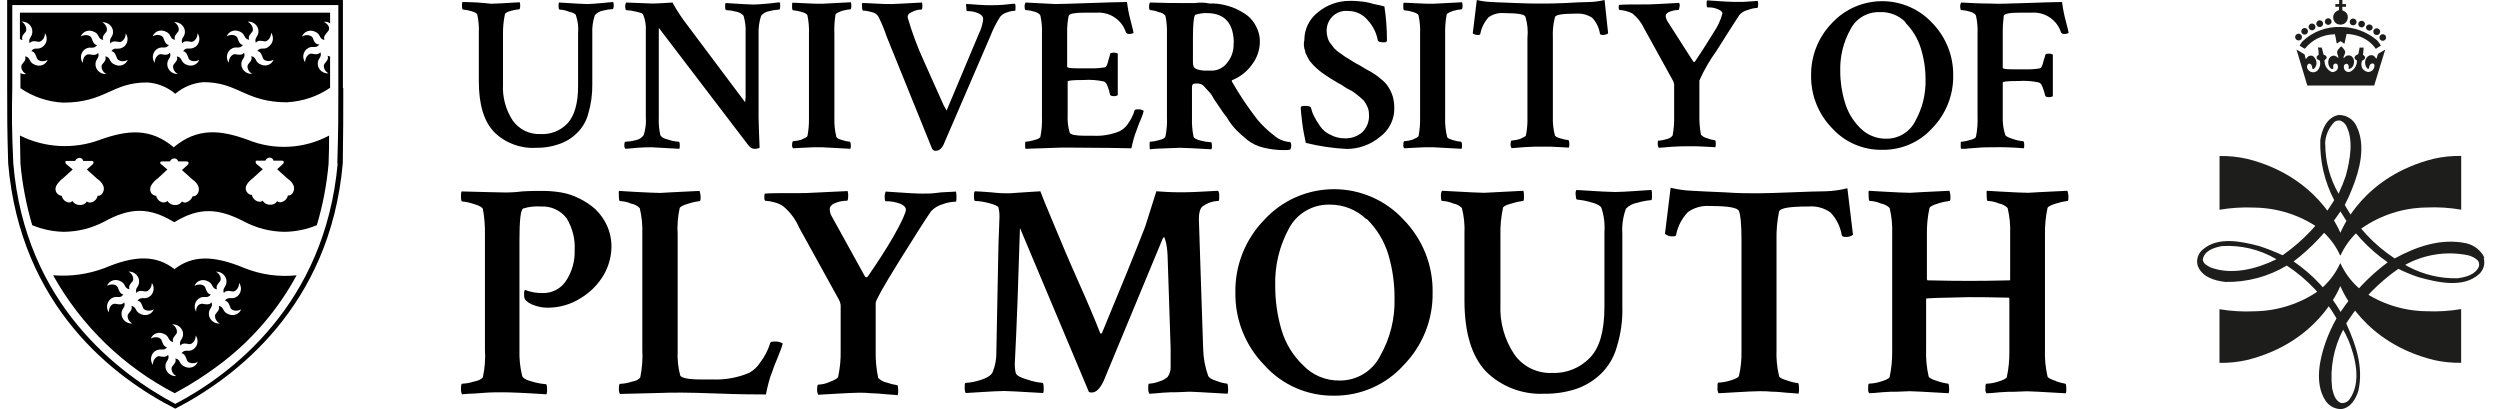
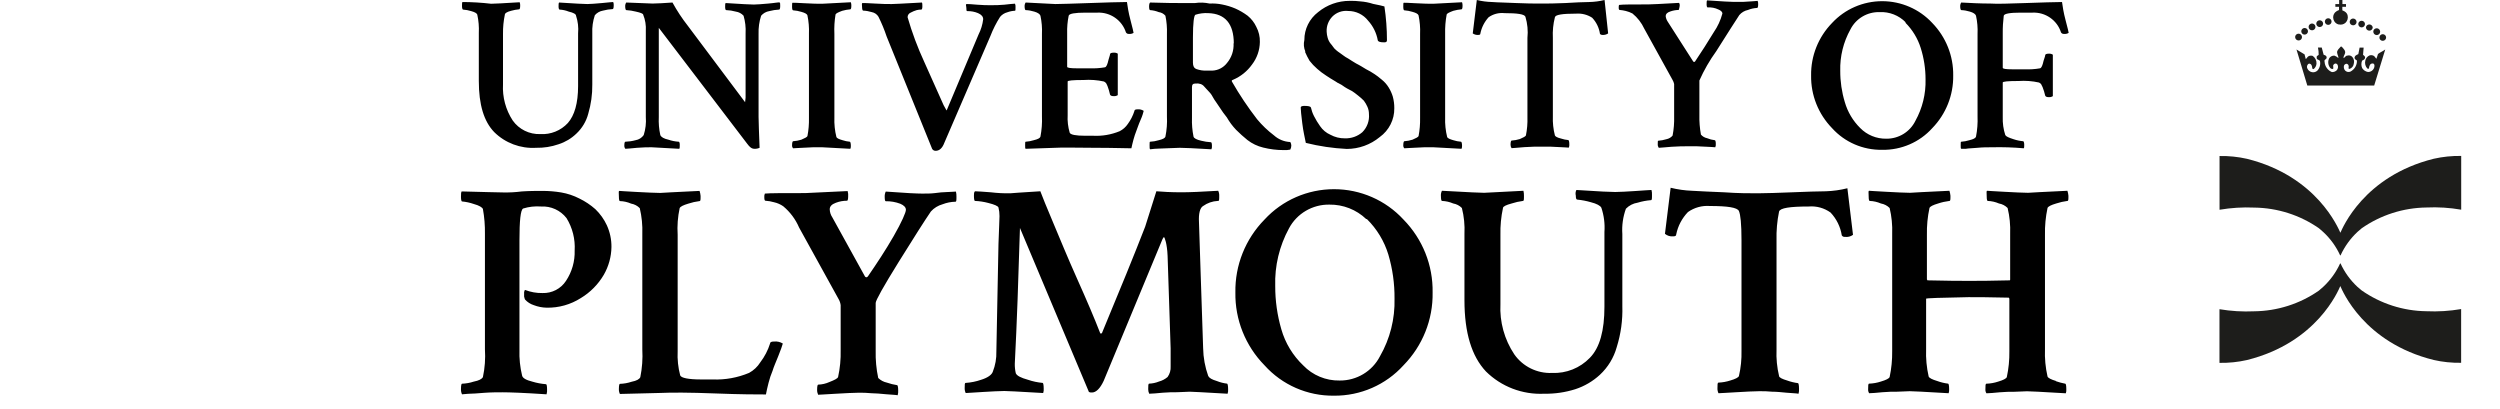
<svg xmlns="http://www.w3.org/2000/svg" width="110" height="18" viewBox="0 0 110 18" fill="none">
  <path d="M102.967 11.238C102.79 10.848 102.536 10.498 102.22 10.206L102.034 10.044C101.201 9.464 100.21 9.147 99.192 9.134C98.679 9.111 98.166 9.143 97.66 9.229V6.865C98.066 6.857 98.472 6.899 98.868 6.988C101.954 7.756 102.884 10.048 102.977 10.241C103.069 10.044 103.999 7.753 107.085 6.985C107.481 6.896 107.887 6.854 108.293 6.861V9.226C107.787 9.138 107.274 9.106 106.761 9.13C105.743 9.144 104.752 9.461 103.919 10.041L103.733 10.2C103.418 10.493 103.164 10.844 102.986 11.234L102.967 11.238Z" fill="#1D1D1B" />
  <path d="M102.983 11.59C103.161 11.98 103.415 12.331 103.73 12.624L103.919 12.783C104.751 13.363 105.741 13.681 106.758 13.694C107.271 13.718 107.784 13.686 108.29 13.599V15.963C107.884 15.97 107.478 15.929 107.082 15.839C103.993 15.071 103.063 12.783 102.974 12.586C102.884 12.783 101.955 15.074 98.865 15.842C98.469 15.932 98.064 15.973 97.657 15.966V13.605C98.162 13.69 98.674 13.721 99.186 13.697C100.204 13.685 101.195 13.369 102.028 12.789L102.214 12.628C102.531 12.335 102.786 11.984 102.964 11.593L102.983 11.59Z" fill="#1D1D1B" />
  <path d="M102.9 1.073C103.006 1.102 103.119 1.076 103.201 1.003C103.287 0.921 103.323 0.801 103.297 0.686C103.268 0.514 103.063 0.457 103.063 0.457V0.299H103.224V0.178H103.066V0H102.922V0.178H102.756V0.299H102.916V0.441C102.851 0.463 102.792 0.499 102.743 0.546C102.663 0.632 102.638 0.753 102.676 0.863C102.707 0.969 102.792 1.051 102.9 1.079" fill="#1D1D1B" />
-   <path d="M102.73 1.482C102.769 1.619 102.788 1.768 102.814 1.907C102.878 1.907 102.926 1.822 102.996 1.815L103.153 1.93C103.192 1.79 103.214 1.634 103.25 1.492C103.433 1.501 103.614 1.535 103.788 1.593C104.091 1.692 104.354 1.888 104.535 2.149L104.759 2.006C104.711 1.923 104.656 1.846 104.592 1.774C104.146 1.395 103.578 1.187 102.99 1.187C102.365 1.163 101.758 1.392 101.308 1.822C101.259 1.88 101.217 1.942 101.183 2.009C101.257 2.058 101.334 2.104 101.413 2.145C101.727 1.749 102.206 1.515 102.714 1.511" fill="#1D1D1B" />
  <path d="M101.045 2.177L101.522 3.764H104.464L104.951 2.177C104.846 2.257 104.724 2.301 104.631 2.377C104.611 2.448 104.588 2.518 104.56 2.587L104.464 2.469C104.406 2.427 104.331 2.416 104.262 2.438C104.164 2.479 104.093 2.566 104.073 2.669C104.043 2.792 104.077 2.922 104.163 3.015C104.186 3.028 104.214 3.028 104.237 3.015C104.236 2.948 104.258 2.882 104.298 2.828C104.335 2.795 104.388 2.784 104.435 2.799C104.451 2.814 104.464 2.832 104.474 2.85C104.486 2.931 104.462 3.013 104.407 3.074C104.353 3.135 104.274 3.169 104.192 3.168C104.085 3.15 103.992 3.087 103.935 2.996C103.889 2.89 103.889 2.769 103.935 2.663C103.958 2.663 104.089 2.606 104.06 2.498C104.038 2.464 104.008 2.435 103.974 2.412L104 2.095H103.823L103.766 2.381C103.718 2.399 103.674 2.425 103.634 2.457C103.608 2.486 103.596 2.526 103.602 2.565C103.623 2.608 103.66 2.642 103.705 2.66C103.714 2.866 103.601 3.058 103.416 3.152C103.338 3.184 103.249 3.166 103.189 3.107C103.133 3.046 103.114 2.961 103.137 2.882C103.159 2.833 103.209 2.803 103.262 2.806C103.293 2.817 103.318 2.838 103.333 2.866C103.349 2.911 103.349 2.961 103.333 3.006C103.344 3.023 103.364 3.033 103.384 3.031C103.484 2.996 103.555 2.907 103.567 2.803C103.597 2.698 103.572 2.586 103.5 2.504C103.445 2.444 103.359 2.421 103.282 2.447C103.202 2.447 103.157 2.555 103.118 2.558C103.102 2.485 103.157 2.431 103.173 2.368C103.23 2.241 103.115 2.143 103.032 2.051H102.993C102.926 2.133 102.82 2.209 102.833 2.317C102.846 2.425 102.9 2.482 102.888 2.555C102.838 2.506 102.778 2.469 102.711 2.447C102.624 2.443 102.54 2.484 102.49 2.555C102.416 2.692 102.43 2.86 102.525 2.984C102.555 3.024 102.607 3.043 102.657 3.031C102.676 2.99 102.657 2.933 102.657 2.882C102.668 2.847 102.694 2.818 102.727 2.803C102.779 2.78 102.82 2.803 102.855 2.853C102.89 2.933 102.875 3.026 102.817 3.091C102.76 3.147 102.682 3.176 102.602 3.171C102.416 3.093 102.292 2.917 102.282 2.717C102.237 2.606 102.413 2.615 102.365 2.498C102.365 2.441 102.24 2.409 102.24 2.409L102.157 2.092H101.99C102.012 2.196 102.023 2.303 102.022 2.409C102.006 2.435 101.987 2.435 101.955 2.46C101.923 2.485 101.933 2.533 101.939 2.577C101.945 2.622 102.038 2.628 102.077 2.679C102.113 2.831 102.071 2.992 101.965 3.107C101.903 3.165 101.818 3.191 101.734 3.177C101.642 3.161 101.564 3.102 101.526 3.018C101.493 2.956 101.503 2.88 101.551 2.828C101.575 2.8 101.615 2.792 101.647 2.809C101.724 2.844 101.734 2.933 101.74 3.009C101.75 3.031 101.774 3.044 101.798 3.041C101.872 2.983 101.919 2.896 101.926 2.803C101.934 2.668 101.871 2.538 101.76 2.46C101.692 2.436 101.617 2.445 101.558 2.485C101.513 2.52 101.497 2.577 101.452 2.596C101.439 2.528 101.421 2.46 101.401 2.393L101.061 2.187L101.045 2.177Z" fill="#1D1D1B" />
-   <path d="M109.076 11.716C108.922 12.091 108.502 12.193 108.133 12.243C107.385 12.261 106.645 12.089 105.983 11.742C105.929 11.716 105.881 11.682 105.829 11.653C106.67 11.19 107.65 11.04 108.592 11.231C108.747 11.268 108.891 11.342 109.011 11.447C109.073 11.518 109.096 11.613 109.076 11.704M102.987 13.725C102.474 12.842 101.767 12.083 100.92 11.504C101.701 10.906 102.38 10.187 102.929 9.374L102.98 9.302C103.501 10.189 104.211 10.954 105.06 11.542C104.245 12.144 103.544 12.883 102.987 13.725ZM103.307 14.909C103.628 15.677 103.929 16.813 103.375 17.575C103.287 17.692 103.142 17.752 102.997 17.73C102.734 17.619 102.676 17.324 102.615 17.096C102.512 16.204 102.68 15.302 103.099 14.506C103.179 14.639 103.248 14.778 103.307 14.922M102.304 6.325C102.316 5.96 102.467 5.613 102.727 5.354C102.801 5.309 102.889 5.292 102.974 5.306C103.075 5.345 103.16 5.415 103.218 5.506C103.577 6.141 103.397 7.052 103.218 7.727C103.126 7.999 103.019 8.264 102.897 8.524C102.513 7.856 102.311 7.1 102.311 6.331M100.157 11.409C99.321 11.821 98.234 12.12 97.273 11.771C97.126 11.697 96.933 11.602 96.924 11.415C96.991 11.025 97.427 10.891 97.763 10.828C98.595 10.777 99.424 10.973 100.141 11.393L100.157 11.409ZM109.316 11.339C109.161 11.018 108.867 10.785 108.518 10.704C107.374 10.466 106.294 10.866 105.365 11.371C104.454 10.771 103.702 9.965 103.17 9.019C103.295 8.779 103.407 8.533 103.503 8.28C103.823 7.483 104.105 6.423 103.698 5.576C103.565 5.256 103.246 5.051 102.897 5.059C102.381 5.16 102.16 5.693 102.093 6.163C102.066 7.081 102.277 7.991 102.705 8.806C102.126 9.761 101.353 10.587 100.436 11.231C100.096 11.074 99.747 10.938 99.391 10.822C98.613 10.622 97.606 10.399 96.933 10.971C96.719 11.14 96.625 11.419 96.696 11.682C96.876 12.183 97.43 12.351 97.914 12.405C98.866 12.423 99.804 12.173 100.619 11.685C101.521 12.28 102.27 13.075 102.807 14.008C102.617 14.343 102.457 14.693 102.327 15.055C102.064 15.807 101.836 16.851 102.301 17.594C102.446 17.847 102.719 18.002 103.013 18C103.432 17.952 103.669 17.534 103.772 17.181C104 16.14 103.65 15.153 103.253 14.277C103.205 14.208 103.295 14.16 103.317 14.103C103.901 13.212 104.652 12.44 105.528 11.828C105.818 11.974 106.119 12.098 106.429 12.199C107.233 12.421 108.383 12.697 109.082 12.059C109.281 11.877 109.358 11.599 109.281 11.342" fill="#1D1D1B" />
  <path d="M102.441 1.095C102.523 1.095 102.589 1.03 102.589 0.949C102.589 0.868 102.523 0.803 102.441 0.803C102.36 0.803 102.294 0.868 102.294 0.949C102.294 1.03 102.36 1.095 102.441 1.095Z" fill="#1D1D1B" />
  <path d="M102.067 1.19C102.15 1.19 102.217 1.124 102.217 1.041C102.217 0.959 102.15 0.892 102.067 0.892C101.984 0.892 101.916 0.959 101.916 1.041C101.916 1.081 101.932 1.119 101.96 1.147C101.988 1.175 102.027 1.19 102.067 1.19Z" fill="#1D1D1B" />
  <path d="M101.727 1.333C101.788 1.334 101.844 1.299 101.868 1.243C101.892 1.187 101.88 1.122 101.836 1.079C101.793 1.036 101.727 1.023 101.671 1.047C101.614 1.071 101.578 1.126 101.579 1.187C101.579 1.268 101.645 1.333 101.727 1.333Z" fill="#1D1D1B" />
  <path d="M101.403 1.523C101.485 1.523 101.551 1.458 101.551 1.377C101.551 1.297 101.485 1.231 101.403 1.231C101.322 1.231 101.256 1.297 101.256 1.377C101.256 1.458 101.322 1.523 101.403 1.523Z" fill="#1D1D1B" />
  <path d="M101.134 1.78C101.195 1.782 101.251 1.746 101.275 1.691C101.299 1.635 101.287 1.57 101.245 1.527C101.202 1.484 101.137 1.47 101.08 1.493C101.023 1.516 100.986 1.571 100.986 1.631C100.986 1.712 101.052 1.779 101.134 1.78Z" fill="#1D1D1B" />
  <path d="M103.534 1.114C103.595 1.115 103.651 1.08 103.676 1.024C103.7 0.968 103.688 0.904 103.645 0.861C103.602 0.817 103.537 0.804 103.48 0.827C103.424 0.85 103.387 0.904 103.387 0.965C103.387 1.046 103.452 1.112 103.534 1.114Z" fill="#1D1D1B" />
  <path d="M103.912 1.206C103.993 1.205 104.058 1.14 104.059 1.06C104.059 0.98 103.994 0.914 103.912 0.914C103.873 0.913 103.835 0.929 103.807 0.956C103.779 0.984 103.764 1.021 103.765 1.06C103.765 1.141 103.831 1.206 103.912 1.206Z" fill="#1D1D1B" />
  <path d="M104.249 1.349C104.289 1.35 104.327 1.335 104.355 1.307C104.384 1.28 104.4 1.242 104.4 1.203C104.389 1.13 104.325 1.075 104.251 1.075C104.176 1.075 104.112 1.13 104.102 1.203C104.102 1.284 104.168 1.349 104.249 1.349Z" fill="#1D1D1B" />
  <path d="M104.572 1.543C104.633 1.544 104.689 1.508 104.714 1.453C104.738 1.397 104.726 1.333 104.683 1.289C104.64 1.246 104.575 1.233 104.519 1.255C104.462 1.278 104.425 1.333 104.425 1.394C104.425 1.475 104.49 1.541 104.572 1.543Z" fill="#1D1D1B" />
  <path d="M104.842 1.796C104.923 1.796 104.989 1.731 104.989 1.65C104.989 1.57 104.923 1.504 104.842 1.504C104.76 1.504 104.694 1.57 104.694 1.65C104.694 1.689 104.709 1.727 104.737 1.755C104.764 1.782 104.802 1.797 104.842 1.796Z" fill="#1D1D1B" />
-   <path d="M15.088 3.875V0H0.315V3.853C0.315 5.1 0.315 5.713 0.36 7.191C0.899 13.516 5.058 16.632 7.712 17.981C10.342 16.623 14.524 13.484 15.082 7.191C15.104 5.744 15.104 5.122 15.104 3.875M14.858 7.191C14.3 13.383 10.185 16.477 7.712 17.772C5.241 16.455 1.101 13.383 0.585 7.191C0.517 5.713 0.517 5.078 0.54 3.875V0.222H14.887V3.875C14.887 5.078 14.887 5.722 14.842 7.191M12.659 4.497C13.328 4.459 13.974 4.24 14.524 3.862V2.495C14.502 2.472 14.457 2.472 14.412 2.45C14.48 2.606 14.345 2.717 14.278 2.806C14.21 2.894 14.255 3.123 14.457 3.228C14.232 3.245 14.029 3.092 13.986 2.872C13.941 2.555 14.188 2.555 14.098 2.295C14.008 2.428 13.829 2.384 13.717 2.361C13.605 2.339 13.425 2.495 13.425 2.739C13.294 2.558 13.323 2.308 13.493 2.161C13.739 1.958 13.874 2.184 14.053 1.958C13.851 1.958 13.807 1.781 13.762 1.669C13.717 1.558 13.493 1.492 13.287 1.603C13.329 1.502 13.41 1.422 13.512 1.38C13.613 1.339 13.727 1.339 13.829 1.381C14.149 1.492 14.008 1.714 14.278 1.758C14.21 1.603 14.345 1.492 14.412 1.403C14.547 1.27 14.48 1.086 14.255 0.959C14.35 0.949 14.445 0.972 14.524 1.025V0.556H0.876V1.714C0.908 1.742 0.949 1.758 0.992 1.758C0.921 1.603 1.056 1.492 1.126 1.403C1.197 1.314 1.149 1.07 0.956 0.952C1.18 0.941 1.378 1.096 1.418 1.314C1.463 1.647 1.216 1.647 1.306 1.904C1.395 1.771 1.575 1.815 1.687 1.838C1.799 1.86 1.979 1.704 1.979 1.46C2.101 1.638 2.075 1.877 1.918 2.025C1.671 2.25 1.536 2.025 1.379 2.25C1.536 2.272 1.581 2.45 1.626 2.568C1.671 2.685 1.895 2.745 2.097 2.634C2.056 2.736 1.975 2.818 1.872 2.86C1.77 2.901 1.654 2.9 1.552 2.856C1.232 2.745 1.373 2.523 1.101 2.479C1.171 2.634 1.033 2.745 0.966 2.834C0.899 2.923 0.944 3.151 1.149 3.256C1.063 3.276 0.972 3.26 0.899 3.212V3.881C1.451 4.259 2.097 4.478 2.767 4.516C4.654 4.516 4.901 3.628 6.475 3.628C6.931 3.655 7.366 3.83 7.712 4.126C8.059 3.831 8.492 3.652 8.949 3.615C10.499 3.615 10.772 4.503 12.659 4.503M4.901 2.25C5.058 2.272 5.103 2.45 5.151 2.568C5.199 2.685 5.42 2.745 5.622 2.634C5.581 2.735 5.501 2.815 5.4 2.857C5.299 2.898 5.185 2.898 5.084 2.856C4.763 2.745 4.901 2.523 4.632 2.479C4.699 2.634 4.565 2.745 4.497 2.834C4.43 2.923 4.475 3.151 4.677 3.256C4.452 3.273 4.249 3.12 4.206 2.901C4.161 2.583 4.408 2.583 4.318 2.323C4.228 2.457 4.049 2.412 3.937 2.39C3.776 2.368 3.642 2.523 3.642 2.768C3.513 2.586 3.542 2.338 3.709 2.19C3.959 1.987 4.094 2.212 4.273 1.987C4.116 1.965 4.071 1.787 4.026 1.669C3.981 1.552 3.754 1.492 3.552 1.603C3.594 1.502 3.675 1.422 3.776 1.38C3.878 1.339 3.992 1.339 4.094 1.381C4.414 1.492 4.273 1.714 4.542 1.758C4.475 1.603 4.61 1.492 4.677 1.403C4.744 1.314 4.699 1.086 4.497 0.981C4.723 0.964 4.925 1.117 4.968 1.336C5.013 1.654 4.767 1.654 4.856 1.914C4.946 1.781 5.125 1.825 5.241 1.847C5.356 1.869 5.532 1.714 5.532 1.47C5.661 1.651 5.632 1.899 5.465 2.047C5.193 2.25 5.058 2.025 4.901 2.25ZM8.051 2.25C8.208 2.272 8.253 2.45 8.298 2.568C8.343 2.685 8.567 2.745 8.769 2.634C8.728 2.735 8.648 2.815 8.547 2.857C8.446 2.898 8.332 2.898 8.231 2.856C7.91 2.745 8.051 2.523 7.779 2.479C7.849 2.634 7.712 2.745 7.644 2.834C7.577 2.923 7.622 3.151 7.824 3.256C7.601 3.266 7.405 3.112 7.365 2.894C7.321 2.577 7.567 2.577 7.478 2.317C7.388 2.45 7.208 2.406 7.096 2.384C6.984 2.361 6.805 2.517 6.805 2.761C6.676 2.58 6.705 2.331 6.872 2.184C7.119 1.98 7.253 2.206 7.433 1.98C7.276 1.958 7.231 1.781 7.186 1.663C7.141 1.546 6.917 1.485 6.715 1.597C6.756 1.496 6.836 1.416 6.937 1.374C7.038 1.332 7.152 1.333 7.253 1.374C7.574 1.485 7.433 1.708 7.702 1.752C7.635 1.597 7.769 1.485 7.837 1.397C7.904 1.308 7.862 1.079 7.657 0.975C7.883 0.957 8.087 1.11 8.131 1.33C8.176 1.647 7.926 1.647 8.019 1.907C8.109 1.774 8.288 1.819 8.401 1.841C8.513 1.863 8.692 1.708 8.692 1.463C8.821 1.645 8.792 1.893 8.625 2.041C8.356 2.244 8.221 2.019 8.064 2.244M11.323 2.244C11.48 2.266 11.525 2.444 11.57 2.561C11.615 2.679 11.839 2.739 12.041 2.628C12 2.728 11.92 2.808 11.819 2.85C11.717 2.892 11.604 2.892 11.503 2.85C11.182 2.739 11.323 2.517 11.054 2.472C11.121 2.628 10.987 2.739 10.919 2.828C10.852 2.917 10.897 3.145 11.099 3.25C10.873 3.267 10.669 3.115 10.624 2.894C10.58 2.577 10.83 2.577 10.74 2.317C10.647 2.45 10.467 2.406 10.355 2.384C10.243 2.361 10.064 2.517 10.064 2.761C9.935 2.58 9.964 2.331 10.131 2.184C10.378 1.98 10.512 2.206 10.692 1.98C10.535 1.958 10.49 1.781 10.445 1.663C10.4 1.546 10.176 1.485 9.974 1.597C10.015 1.496 10.095 1.416 10.196 1.374C10.297 1.332 10.411 1.333 10.512 1.374C10.833 1.485 10.692 1.708 10.964 1.752C10.897 1.597 11.031 1.485 11.099 1.397C11.166 1.308 11.121 1.079 10.897 0.952C11.122 0.935 11.325 1.088 11.368 1.308C11.413 1.625 11.166 1.625 11.256 1.885C11.345 1.752 11.525 1.796 11.637 1.819C11.749 1.841 11.929 1.685 11.929 1.441C12.06 1.626 12.027 1.88 11.852 2.025C11.627 2.25 11.493 2.025 11.313 2.25M0.876 5.966C0.876 6.325 0.899 6.703 0.899 7.191C0.982 8.111 1.156 9.021 1.418 9.908C1.86 10.092 2.333 10.191 2.812 10.2C3.431 10.194 4.04 10.04 4.587 9.752C5.734 9.118 6.568 9.118 7.622 9.752L7.667 9.775L7.712 9.752C8.769 9.118 9.602 9.153 10.749 9.752C11.296 10.041 11.905 10.194 12.525 10.2C13.011 10.193 13.492 10.094 13.941 9.908C14.203 9.029 14.376 8.126 14.457 7.214C14.48 6.725 14.48 6.325 14.48 5.966C13.371 6.557 12.054 6.623 10.89 6.147C9.692 5.713 8.679 5.611 7.644 6.48C6.612 5.611 5.6 5.722 4.408 6.147C3.259 6.578 1.98 6.512 0.883 5.966M11.092 7.87L11.563 7.445L11.272 7.201C11.249 7.179 11.249 7.156 11.249 7.112C11.249 7.068 11.272 7.068 11.317 7.068H11.676C11.707 6.995 11.775 6.944 11.855 6.934C11.94 6.928 12.017 6.985 12.034 7.068H12.419C12.441 7.068 12.464 7.09 12.486 7.112C12.49 7.143 12.482 7.175 12.464 7.201L12.195 7.445C12.217 7.471 12.441 7.671 12.666 7.87C12.711 7.893 13.07 8.159 12.89 8.47C12.851 8.556 12.761 8.609 12.666 8.604C12.636 8.75 12.521 8.864 12.374 8.895C12.311 8.91 12.244 8.893 12.195 8.851C12.158 8.912 12.101 8.959 12.034 8.984C11.985 9.005 11.931 9.012 11.877 9.007C11.746 9.011 11.622 8.942 11.557 8.829C11.508 8.871 11.441 8.888 11.378 8.873C11.23 8.842 11.116 8.727 11.086 8.581C10.994 8.575 10.911 8.525 10.862 8.448C10.679 8.181 11.041 7.915 11.086 7.87M6.92 7.87L7.365 7.458L7.074 7.214C7.051 7.214 7.051 7.169 7.051 7.147C7.051 7.125 7.074 7.102 7.119 7.102H7.478C7.509 7.029 7.578 6.979 7.657 6.969C7.743 6.964 7.82 7.02 7.84 7.102H8.231C8.253 7.102 8.276 7.125 8.298 7.147C8.301 7.178 8.293 7.21 8.276 7.236L8.006 7.483L8.477 7.905C8.522 7.928 8.881 8.194 8.702 8.505C8.662 8.591 8.573 8.644 8.477 8.638C8.427 8.768 8.32 8.867 8.186 8.908C8.122 8.922 8.056 8.906 8.006 8.864C7.97 8.924 7.915 8.971 7.849 8.997C7.671 9.064 7.47 8.999 7.365 8.842C7.312 8.893 7.238 8.917 7.164 8.908C7.016 8.877 6.902 8.762 6.872 8.616C6.78 8.61 6.697 8.56 6.648 8.483C6.487 8.194 6.85 7.928 6.894 7.883M2.728 7.883L3.2 7.458L2.908 7.214C2.879 7.191 2.879 7.169 2.879 7.125C2.879 7.08 2.902 7.08 2.946 7.08H3.305C3.337 7.007 3.405 6.956 3.485 6.947C3.57 6.94 3.647 6.997 3.664 7.08H4.049C4.071 7.08 4.094 7.102 4.116 7.125C4.119 7.156 4.111 7.187 4.094 7.214L3.821 7.458C3.844 7.483 4.071 7.683 4.295 7.883C4.34 7.905 4.699 8.172 4.52 8.483C4.48 8.569 4.391 8.622 4.295 8.616C4.266 8.762 4.151 8.877 4.004 8.908C3.939 8.922 3.872 8.906 3.821 8.864C3.785 8.924 3.73 8.971 3.664 8.997C3.615 9.017 3.561 9.025 3.507 9.019C3.375 9.023 3.252 8.955 3.187 8.842C3.144 8.894 3.075 8.92 3.007 8.908C2.86 8.877 2.745 8.762 2.716 8.616C2.624 8.61 2.54 8.56 2.491 8.483C2.309 8.194 2.693 7.928 2.716 7.883M2.338 12.113C3.569 14.324 5.429 16.128 7.686 17.302C8.444 16.894 9.166 16.425 9.846 15.899C11.166 14.87 12.257 13.581 13.05 12.113C12.272 12.195 11.485 12.086 10.759 11.796C9.365 11.215 8.465 11.238 7.676 11.841C6.891 11.238 5.991 11.206 4.597 11.796C3.882 12.065 3.116 12.173 2.354 12.113M8.647 13.738C8.519 13.557 8.548 13.309 8.715 13.161C8.961 12.961 9.096 13.183 9.279 12.961C9.118 12.938 9.073 12.758 9.029 12.643C8.984 12.529 8.759 12.466 8.558 12.577C8.599 12.476 8.679 12.396 8.78 12.354C8.881 12.313 8.995 12.313 9.096 12.355C9.416 12.466 9.279 12.688 9.548 12.732C9.48 12.577 9.615 12.466 9.682 12.377C9.75 12.288 9.705 12.059 9.503 11.955C9.725 11.945 9.92 12.098 9.961 12.313C10.006 12.646 9.759 12.631 9.849 12.894C9.939 12.758 10.118 12.802 10.23 12.824C10.342 12.847 10.522 12.691 10.522 12.447C10.651 12.629 10.622 12.878 10.455 13.027C10.208 13.227 10.073 13.005 9.894 13.227C10.051 13.249 10.096 13.427 10.141 13.545C10.185 13.662 10.41 13.722 10.612 13.611C10.57 13.712 10.491 13.792 10.389 13.834C10.288 13.875 10.174 13.875 10.073 13.833C9.753 13.722 9.894 13.516 9.625 13.456C9.692 13.611 9.557 13.722 9.49 13.811C9.423 13.9 9.468 14.129 9.67 14.233C9.443 14.252 9.239 14.099 9.195 13.878C9.15 13.545 9.4 13.56 9.307 13.3C9.218 13.434 9.038 13.389 8.926 13.367C8.747 13.345 8.606 13.5 8.634 13.745M7.353 15.28C7.196 15.258 7.151 15.081 7.106 14.963C7.061 14.846 6.837 14.786 6.635 14.896C6.676 14.796 6.756 14.716 6.857 14.674C6.958 14.633 7.072 14.633 7.173 14.674C7.494 14.786 7.353 14.992 7.622 15.052C7.555 14.896 7.689 14.786 7.756 14.697C7.824 14.608 7.779 14.379 7.577 14.274C7.803 14.257 8.007 14.41 8.051 14.63C8.096 14.947 7.849 14.947 7.936 15.207C8.029 15.074 8.208 15.119 8.32 15.141C8.433 15.163 8.612 15.008 8.612 14.763C8.741 14.945 8.712 15.193 8.545 15.341C8.298 15.541 8.163 15.319 7.984 15.541C8.141 15.563 8.186 15.744 8.231 15.858C8.276 15.972 8.5 16.036 8.702 15.925C8.661 16.025 8.581 16.105 8.479 16.147C8.378 16.189 8.264 16.189 8.163 16.147C7.843 16.036 7.984 15.829 7.712 15.769C7.779 15.925 7.644 16.036 7.577 16.125C7.51 16.213 7.555 16.442 7.756 16.547C7.529 16.563 7.326 16.407 7.285 16.185C7.24 15.868 7.487 15.868 7.398 15.607C7.308 15.741 7.128 15.696 7.016 15.674C6.904 15.652 6.725 15.807 6.725 16.052C6.596 15.869 6.625 15.62 6.792 15.471C7.061 15.271 7.196 15.493 7.353 15.271M5.43 12.957C5.273 12.935 5.225 12.754 5.18 12.64C5.135 12.526 4.911 12.463 4.709 12.574C4.751 12.473 4.831 12.393 4.933 12.351C5.035 12.309 5.149 12.309 5.25 12.351C5.571 12.463 5.43 12.685 5.699 12.729C5.632 12.574 5.766 12.463 5.834 12.374C5.901 12.285 5.856 12.056 5.654 11.951C5.878 11.94 6.076 12.095 6.116 12.313C6.161 12.646 5.914 12.631 6.004 12.894C6.093 12.758 6.273 12.802 6.385 12.824C6.497 12.847 6.68 12.691 6.68 12.447C6.809 12.629 6.78 12.878 6.612 13.027C6.362 13.227 6.228 13.005 6.048 13.227C6.205 13.249 6.25 13.427 6.295 13.545C6.34 13.662 6.568 13.722 6.769 13.611C6.728 13.712 6.647 13.792 6.545 13.834C6.444 13.876 6.329 13.875 6.228 13.833C5.907 13.722 6.048 13.516 5.779 13.456C5.847 13.611 5.712 13.722 5.645 13.811C5.577 13.9 5.622 14.129 5.824 14.233C5.598 14.252 5.395 14.098 5.353 13.878C5.308 13.545 5.555 13.56 5.465 13.3C5.375 13.434 5.193 13.389 5.084 13.367C4.924 13.345 4.789 13.5 4.789 13.745C4.661 13.563 4.689 13.315 4.856 13.167C5.125 12.945 5.263 13.189 5.42 12.967" fill="black" />
  <path d="M20.328 8.416C20.283 8.438 20.283 8.527 20.283 8.661C20.283 8.794 20.305 8.864 20.328 8.864C20.504 8.88 20.677 8.917 20.844 8.975C21.091 9.041 21.225 9.13 21.248 9.197C21.313 9.557 21.343 9.923 21.337 10.289V15.366C21.364 15.777 21.334 16.189 21.248 16.591C21.203 16.68 21.068 16.747 20.844 16.791C20.677 16.846 20.503 16.877 20.328 16.883C20.305 16.883 20.283 16.95 20.283 17.105C20.278 17.189 20.293 17.273 20.328 17.35L20.597 17.327C20.777 17.327 21.023 17.305 21.315 17.283C21.607 17.261 21.901 17.261 22.126 17.261C22.417 17.261 23.049 17.283 24.048 17.35C24.069 17.277 24.077 17.202 24.071 17.127C24.071 16.972 24.048 16.905 24.026 16.905C23.82 16.889 23.617 16.851 23.42 16.791C23.151 16.724 22.994 16.636 22.972 16.524C22.882 16.153 22.843 15.771 22.856 15.388V10.577C22.856 9.708 22.904 9.241 23.017 9.175C23.27 9.096 23.537 9.066 23.802 9.086C24.239 9.061 24.66 9.252 24.927 9.597C25.19 10.024 25.315 10.522 25.285 11.022C25.3 11.495 25.167 11.962 24.904 12.358C24.679 12.705 24.285 12.909 23.869 12.894C23.608 12.899 23.349 12.853 23.106 12.758C23.084 12.758 23.084 12.783 23.061 12.85V13.05C23.084 13.116 23.084 13.161 23.106 13.183C23.209 13.297 23.341 13.381 23.488 13.427C23.667 13.496 23.856 13.534 24.048 13.538C24.582 13.549 25.106 13.402 25.555 13.116C25.973 12.864 26.321 12.511 26.567 12.091C26.782 11.718 26.898 11.296 26.904 10.866C26.907 10.538 26.838 10.213 26.702 9.914C26.579 9.648 26.407 9.407 26.195 9.203C25.985 9.017 25.75 8.86 25.497 8.737C25.243 8.606 24.971 8.515 24.689 8.467C24.421 8.423 24.15 8.4 23.879 8.4C23.609 8.4 23.295 8.4 22.959 8.423C22.683 8.459 22.404 8.474 22.126 8.467C21.879 8.467 21.27 8.445 20.328 8.423M29.906 9.159C29.929 9.092 30.063 9.026 30.288 8.959C30.448 8.906 30.613 8.869 30.781 8.848C30.826 8.848 30.826 8.781 30.826 8.623C30.82 8.547 30.805 8.472 30.781 8.4C29.701 8.445 29.118 8.489 29.051 8.489C28.804 8.489 28.468 8.467 27.993 8.445C27.519 8.423 27.298 8.4 27.253 8.4C27.208 8.4 27.231 8.489 27.231 8.645C27.231 8.8 27.253 8.848 27.275 8.848C27.446 8.853 27.613 8.891 27.769 8.959C27.914 8.984 28.047 9.054 28.15 9.159C28.238 9.531 28.276 9.913 28.262 10.295V15.373C28.285 15.783 28.255 16.195 28.173 16.598C28.128 16.686 28.016 16.753 27.791 16.797C27.625 16.853 27.451 16.884 27.275 16.889C27.253 16.889 27.231 16.956 27.231 17.112C27.227 17.188 27.243 17.264 27.275 17.334L29.073 17.289C29.522 17.267 30.333 17.267 31.457 17.311C32.582 17.356 33.345 17.356 33.701 17.356C33.723 17.223 33.768 17.039 33.816 16.845C33.862 16.662 33.922 16.483 33.995 16.309C34.04 16.153 34.13 15.953 34.242 15.674C34.354 15.395 34.422 15.204 34.444 15.115C34.33 15.045 34.196 15.014 34.063 15.027C33.95 15.027 33.883 15.049 33.883 15.115C33.789 15.413 33.644 15.692 33.454 15.941C33.333 16.135 33.163 16.296 32.96 16.407C32.454 16.619 31.907 16.718 31.358 16.696H30.849C30.288 16.696 29.974 16.629 29.929 16.518C29.837 16.169 29.799 15.809 29.817 15.449V10.333C29.792 9.937 29.822 9.54 29.906 9.152M36.899 13.161C36.947 13.242 36.977 13.333 36.989 13.427V15.407C36.999 15.804 36.961 16.2 36.876 16.588C36.854 16.655 36.719 16.721 36.492 16.81C36.337 16.88 36.169 16.919 35.998 16.924C35.976 16.924 35.953 16.991 35.953 17.146C35.95 17.223 35.966 17.299 35.998 17.369C36.088 17.369 36.357 17.346 36.787 17.324C37.216 17.302 37.527 17.28 37.774 17.28C37.962 17.276 38.15 17.284 38.338 17.302C38.517 17.302 38.741 17.324 38.978 17.346C39.216 17.369 39.386 17.369 39.498 17.391C39.518 17.319 39.526 17.244 39.52 17.169C39.52 17.035 39.498 16.947 39.475 16.947C39.321 16.924 39.17 16.887 39.023 16.835C38.879 16.805 38.747 16.734 38.642 16.632C38.558 16.237 38.52 15.834 38.53 15.43V13.329C38.53 13.218 38.866 12.615 39.542 11.526C40.219 10.438 40.69 9.698 40.959 9.305C41.096 9.152 41.276 9.042 41.475 8.987C41.655 8.917 41.846 8.88 42.039 8.876C42.084 8.876 42.084 8.81 42.084 8.651C42.086 8.576 42.079 8.502 42.061 8.429C41.968 8.429 41.811 8.451 41.654 8.451C41.497 8.451 41.318 8.473 41.138 8.496C40.959 8.518 40.779 8.518 40.574 8.518C40.369 8.518 39.856 8.496 38.972 8.429C38.937 8.506 38.922 8.589 38.927 8.673C38.927 8.81 38.95 8.854 38.972 8.854C39.191 8.85 39.408 8.888 39.613 8.965C39.77 9.032 39.86 9.121 39.86 9.232C39.86 9.343 39.68 9.765 39.321 10.39C38.962 11.015 38.578 11.593 38.197 12.148C38.152 12.215 38.107 12.215 38.062 12.171L36.623 9.565C36.552 9.459 36.512 9.336 36.508 9.21C36.508 9.076 36.601 8.987 36.78 8.921C36.938 8.861 37.105 8.831 37.274 8.832C37.296 8.832 37.319 8.765 37.319 8.651C37.327 8.569 37.319 8.486 37.296 8.407C36.216 8.451 35.588 8.496 35.431 8.496C34.47 8.496 33.858 8.496 33.653 8.518C33.631 8.575 33.623 8.637 33.63 8.699C33.63 8.788 33.653 8.832 33.675 8.832C33.805 8.84 33.934 8.862 34.059 8.899C34.205 8.931 34.342 8.992 34.463 9.076C34.766 9.329 35.004 9.648 35.159 10.009M43.84 15.468C43.849 15.771 43.795 16.074 43.683 16.356C43.638 16.49 43.459 16.623 43.164 16.712C42.947 16.787 42.72 16.833 42.491 16.848C42.446 16.848 42.446 16.915 42.446 17.07C42.443 17.147 42.458 17.223 42.491 17.293C42.58 17.293 42.827 17.27 43.231 17.248C43.635 17.226 43.952 17.204 44.192 17.204C44.237 17.204 44.833 17.226 45.9 17.293C45.922 17.228 45.929 17.16 45.923 17.093C45.923 16.937 45.9 16.848 45.878 16.848C45.66 16.828 45.444 16.783 45.237 16.712C44.916 16.623 44.743 16.534 44.695 16.423C44.663 16.285 44.648 16.143 44.651 16.001C44.743 14.243 44.811 12.237 44.878 10.031L47.913 17.248C47.955 17.266 48.001 17.274 48.047 17.27C48.227 17.27 48.406 17.093 48.563 16.756L51.149 10.523C51.172 10.479 51.194 10.435 51.217 10.435C51.239 10.435 51.351 10.701 51.374 11.257L51.508 15.331V16.121C51.519 16.288 51.471 16.452 51.374 16.588C51.264 16.682 51.133 16.751 50.992 16.788C50.857 16.843 50.713 16.874 50.566 16.88C50.521 16.88 50.521 16.969 50.521 17.124C50.52 17.194 50.536 17.262 50.566 17.324C50.701 17.324 50.903 17.302 51.149 17.28C51.396 17.258 51.601 17.258 51.79 17.258C51.979 17.258 52.172 17.235 52.351 17.235C52.374 17.235 52.938 17.258 54.014 17.324C54.036 17.26 54.043 17.192 54.037 17.124C54.037 16.969 54.014 16.88 53.992 16.88C53.838 16.862 53.687 16.824 53.543 16.766C53.319 16.699 53.207 16.632 53.162 16.544C53.021 16.15 52.945 15.736 52.938 15.319C52.845 12.424 52.777 10.577 52.755 9.774C52.733 9.397 52.8 9.14 52.938 9.064C53.125 8.93 53.348 8.853 53.578 8.841H53.601C53.646 8.841 53.646 8.775 53.646 8.616C53.649 8.54 53.634 8.463 53.601 8.394C52.88 8.438 52.342 8.461 51.983 8.461C51.508 8.461 51.149 8.438 50.88 8.416L50.387 9.974C49.913 11.199 49.284 12.735 48.496 14.63C48.495 14.654 48.475 14.673 48.451 14.674C48.429 14.674 48.406 14.674 48.406 14.652C48.16 14.017 47.823 13.227 47.394 12.269C46.964 11.31 46.631 10.489 46.339 9.797C46.048 9.105 45.865 8.661 45.775 8.416C44.945 8.461 44.493 8.505 44.449 8.505C44.164 8.51 43.879 8.495 43.596 8.461C43.257 8.438 43.032 8.416 42.898 8.416C42.853 8.461 42.853 8.527 42.853 8.616C42.853 8.775 42.875 8.841 42.898 8.841C43.096 8.849 43.293 8.879 43.484 8.93C43.753 8.997 43.91 9.064 43.933 9.13C43.964 9.254 43.979 9.381 43.978 9.508C43.978 9.663 43.955 10.063 43.933 10.733M60.145 9.641C60.584 10.075 60.908 10.611 61.087 11.199C61.273 11.829 61.365 12.482 61.359 13.138C61.383 14.027 61.162 14.905 60.718 15.677C60.379 16.337 59.691 16.751 58.943 16.743C58.338 16.754 57.757 16.512 57.341 16.077C56.884 15.642 56.552 15.094 56.379 14.49C56.199 13.871 56.108 13.23 56.11 12.586C56.082 11.702 56.291 10.826 56.716 10.047C57.062 9.395 57.75 8.991 58.494 9.003C59.097 8.995 59.679 9.223 60.113 9.638M58.696 17.41C59.862 17.42 60.975 16.933 61.753 16.074C62.594 15.217 63.056 14.063 63.035 12.869C63.056 11.673 62.595 10.518 61.753 9.66C60.969 8.809 59.86 8.324 58.696 8.324C57.533 8.324 56.423 8.809 55.639 9.66C54.797 10.518 54.336 11.673 54.357 12.869C54.337 14.063 54.798 15.217 55.639 16.074C56.414 16.938 57.53 17.425 58.696 17.41ZM63.445 8.394C63.408 8.47 63.392 8.554 63.401 8.638C63.401 8.775 63.423 8.841 63.445 8.841C63.617 8.847 63.785 8.885 63.942 8.953C64.087 8.978 64.221 9.048 64.323 9.152C64.417 9.524 64.455 9.906 64.436 10.289V13.205C64.436 14.652 64.756 15.677 65.381 16.344C66.058 17.014 66.989 17.37 67.945 17.324C68.41 17.332 68.873 17.264 69.316 17.124C69.718 16.992 70.086 16.776 70.396 16.49C70.751 16.159 71.007 15.739 71.136 15.274C71.319 14.691 71.402 14.082 71.383 13.472V10.298C71.357 9.92 71.411 9.541 71.54 9.184C71.678 9.042 71.859 8.948 72.056 8.918C72.247 8.86 72.444 8.823 72.642 8.807C72.687 8.807 72.687 8.74 72.687 8.581C72.692 8.507 72.684 8.431 72.665 8.359C72.575 8.359 72.344 8.381 71.966 8.404C71.588 8.426 71.293 8.448 71.069 8.448C70.912 8.448 70.348 8.426 69.361 8.359C69.323 8.435 69.313 8.522 69.335 8.603C69.335 8.74 69.361 8.784 69.406 8.784C69.603 8.803 69.799 8.84 69.989 8.895C70.258 8.962 70.415 9.051 70.46 9.14C70.575 9.484 70.621 9.847 70.595 10.209V13.494C70.595 14.541 70.393 15.296 69.954 15.744C69.522 16.193 68.916 16.436 68.291 16.41C67.63 16.437 67.002 16.127 66.627 15.588C66.193 14.936 65.98 14.163 66.019 13.383V10.333C66.01 9.937 66.047 9.54 66.131 9.152C66.131 9.086 66.265 9.019 66.512 8.953C66.674 8.9 66.84 8.863 67.009 8.841C67.054 8.841 67.054 8.775 67.054 8.616C67.056 8.541 67.049 8.467 67.031 8.394C66.041 8.438 65.458 8.483 65.301 8.483C65.208 8.483 64.602 8.461 63.455 8.394M74.45 8.394C74.132 8.382 73.816 8.337 73.508 8.261L73.258 10.289C73.359 10.372 73.489 10.412 73.62 10.4C73.71 10.4 73.754 10.377 73.754 10.311C73.829 9.942 74.008 9.602 74.27 9.33C74.549 9.132 74.89 9.038 75.232 9.064C76.017 9.064 76.446 9.13 76.513 9.286C76.581 9.441 76.626 9.841 76.626 10.577V15.43C76.635 15.804 76.598 16.178 76.513 16.544C76.491 16.61 76.356 16.677 76.129 16.743C75.962 16.797 75.788 16.828 75.613 16.835C75.568 16.835 75.568 16.924 75.568 17.08C75.565 17.156 75.58 17.233 75.613 17.302C75.703 17.302 75.972 17.28 76.401 17.258C76.831 17.235 77.164 17.213 77.411 17.213C77.599 17.21 77.787 17.217 77.975 17.235C78.177 17.235 78.379 17.258 78.616 17.28C78.853 17.302 79.023 17.302 79.135 17.324C79.156 17.252 79.163 17.177 79.157 17.102C79.157 16.947 79.135 16.858 79.112 16.858C78.951 16.837 78.792 16.799 78.638 16.743C78.414 16.677 78.279 16.61 78.279 16.544C78.188 16.164 78.15 15.775 78.167 15.385V10.577C78.156 10.151 78.193 9.726 78.279 9.308C78.324 9.152 78.75 9.086 79.584 9.086C79.926 9.057 80.267 9.152 80.545 9.352C80.807 9.63 80.979 9.98 81.038 10.355C81.065 10.402 81.119 10.429 81.173 10.422C81.3 10.44 81.428 10.408 81.532 10.333L81.285 8.283C80.977 8.361 80.661 8.405 80.343 8.416C79.981 8.416 79.487 8.438 78.856 8.461C78.225 8.483 77.734 8.505 77.35 8.505C76.965 8.505 76.475 8.505 75.866 8.461C75.305 8.438 74.809 8.416 74.45 8.394ZM90.473 16.766C90.248 16.699 90.114 16.632 90.091 16.566C90.001 16.171 89.963 15.767 89.979 15.363V10.333C89.97 9.937 90.008 9.54 90.091 9.152C90.114 9.086 90.248 9.019 90.473 8.953C90.633 8.9 90.798 8.863 90.966 8.841C91.011 8.841 91.011 8.775 91.011 8.616C91.005 8.541 90.99 8.466 90.966 8.394C89.889 8.438 89.303 8.483 89.236 8.483C88.989 8.483 88.652 8.461 88.178 8.438C87.704 8.416 87.483 8.394 87.438 8.394C87.393 8.394 87.415 8.483 87.415 8.638C87.415 8.794 87.438 8.841 87.46 8.841C87.63 8.847 87.798 8.885 87.954 8.953C88.099 8.978 88.232 9.048 88.335 9.152C88.425 9.524 88.462 9.907 88.447 10.289V12.291C88.447 12.313 88.447 12.335 88.425 12.335C87.617 12.358 87.008 12.358 86.65 12.358C86.291 12.358 85.688 12.358 84.807 12.335L84.784 12.291V10.333C84.776 9.937 84.813 9.54 84.897 9.152C84.919 9.086 85.054 9.019 85.278 8.953C85.439 8.899 85.606 8.862 85.775 8.841C85.82 8.841 85.82 8.775 85.82 8.616C85.813 8.541 85.798 8.466 85.775 8.394C84.695 8.438 84.108 8.483 84.041 8.483C83.794 8.483 83.458 8.461 82.984 8.438C82.509 8.416 82.288 8.394 82.243 8.394C82.198 8.394 82.221 8.483 82.221 8.638C82.221 8.794 82.243 8.841 82.266 8.841C82.436 8.847 82.603 8.885 82.759 8.953C82.905 8.978 83.04 9.048 83.144 9.152C83.233 9.524 83.271 9.907 83.256 10.289V15.452C83.261 15.834 83.224 16.215 83.144 16.588C83.121 16.655 82.984 16.721 82.759 16.788C82.593 16.843 82.419 16.874 82.243 16.88C82.198 16.88 82.198 16.969 82.198 17.124C82.193 17.187 82.209 17.249 82.243 17.302C82.378 17.302 82.58 17.28 82.826 17.258C83.073 17.235 83.278 17.235 83.467 17.235C83.656 17.235 83.849 17.213 84.028 17.213C84.096 17.213 84.669 17.235 85.74 17.302C85.759 17.245 85.767 17.184 85.762 17.124C85.762 16.947 85.74 16.88 85.714 16.88C85.553 16.86 85.395 16.822 85.243 16.766C85.018 16.699 84.884 16.632 84.861 16.566C84.771 16.171 84.733 15.767 84.749 15.363V13.142C84.749 13.119 85.39 13.097 86.614 13.075C86.935 13.075 87.56 13.075 88.39 13.097L88.412 13.142V15.455C88.418 15.837 88.38 16.218 88.3 16.591C88.278 16.658 88.143 16.724 87.919 16.791C87.752 16.846 87.578 16.877 87.403 16.883C87.358 16.883 87.358 16.972 87.358 17.127C87.353 17.19 87.368 17.252 87.403 17.305C87.537 17.305 87.739 17.283 87.986 17.261C88.233 17.238 88.434 17.238 88.627 17.238C88.819 17.238 89.008 17.216 89.188 17.216C89.255 17.216 89.829 17.238 90.896 17.305C90.916 17.248 90.923 17.188 90.918 17.127C90.918 16.95 90.896 16.883 90.873 16.883C90.728 16.856 90.586 16.818 90.447 16.769" fill="black" />
  <path d="M20.35 0.089C20.328 0.111 20.328 0.178 20.328 0.267C20.328 0.356 20.35 0.422 20.373 0.422C20.495 0.43 20.615 0.453 20.732 0.489C20.889 0.533 20.979 0.578 21.001 0.648C21.059 0.91 21.081 1.179 21.068 1.447V3.564C21.068 4.608 21.293 5.344 21.744 5.811C22.23 6.293 22.901 6.545 23.587 6.503C23.924 6.51 24.259 6.458 24.577 6.347C24.872 6.253 25.141 6.092 25.362 5.878C25.613 5.642 25.793 5.342 25.881 5.011C26.005 4.592 26.066 4.156 26.061 3.72V1.47C26.048 1.198 26.086 0.927 26.173 0.67C26.264 0.562 26.392 0.49 26.532 0.467C26.671 0.429 26.814 0.407 26.958 0.4C26.981 0.4 27.003 0.356 27.003 0.245C27.009 0.192 27.001 0.138 26.981 0.089C26.913 0.089 26.756 0.111 26.487 0.134C26.218 0.156 25.994 0.178 25.846 0.178C25.699 0.178 25.311 0.156 24.6 0.111C24.577 0.134 24.577 0.2 24.577 0.289C24.577 0.378 24.6 0.422 24.622 0.422C24.761 0.429 24.897 0.459 25.026 0.511C25.228 0.556 25.346 0.622 25.346 0.692C25.429 0.942 25.46 1.207 25.436 1.47V3.786C25.436 4.541 25.279 5.078 24.987 5.411C24.678 5.747 24.232 5.927 23.773 5.9C23.291 5.917 22.834 5.691 22.558 5.3C22.251 4.829 22.102 4.273 22.132 3.713V1.492C22.128 1.204 22.156 0.917 22.215 0.635C22.215 0.587 22.305 0.521 22.485 0.476C22.602 0.442 22.722 0.42 22.843 0.41C22.866 0.41 22.888 0.365 22.888 0.254C22.892 0.201 22.884 0.148 22.866 0.099C22.148 0.143 21.744 0.165 21.61 0.165C21.192 0.116 20.771 0.091 20.35 0.089ZM30.265 1.136C30.012 0.814 29.786 0.471 29.589 0.111C29.23 0.134 28.916 0.156 28.714 0.156C28.625 0.156 28.24 0.134 27.554 0.111C27.52 0.164 27.504 0.227 27.509 0.289C27.509 0.378 27.532 0.445 27.554 0.445C27.698 0.453 27.841 0.475 27.98 0.511C28.182 0.556 28.301 0.6 28.301 0.648C28.392 0.873 28.431 1.116 28.416 1.358V5.144C28.437 5.414 28.405 5.686 28.323 5.944C28.239 6.064 28.11 6.145 27.964 6.169C27.818 6.209 27.667 6.231 27.516 6.236C27.493 6.236 27.471 6.281 27.471 6.392C27.465 6.447 27.481 6.503 27.516 6.547C27.605 6.547 27.762 6.525 28.032 6.503C28.301 6.48 28.506 6.48 28.673 6.48L29.887 6.547C29.91 6.525 29.91 6.458 29.91 6.369C29.91 6.281 29.887 6.236 29.865 6.236C29.711 6.227 29.559 6.197 29.413 6.147C29.211 6.103 29.092 6.033 29.054 5.944C28.996 5.682 28.974 5.413 28.987 5.144V1.225L32.877 6.325C32.989 6.48 33.079 6.547 33.197 6.547C33.275 6.55 33.352 6.535 33.422 6.503C33.399 5.833 33.377 5.389 33.377 5.144V1.492C33.368 1.221 33.406 0.95 33.489 0.692C33.58 0.584 33.708 0.512 33.848 0.489C33.99 0.451 34.136 0.429 34.284 0.422C34.306 0.422 34.329 0.378 34.329 0.267C34.329 0.156 34.329 0.134 34.306 0.111C34.284 0.089 34.082 0.134 33.809 0.156C33.537 0.178 33.316 0.2 33.169 0.2C33.021 0.2 32.627 0.178 31.928 0.134C31.906 0.156 31.906 0.222 31.906 0.311C31.906 0.4 31.928 0.445 31.951 0.445C32.095 0.45 32.238 0.472 32.377 0.511C32.508 0.53 32.629 0.594 32.717 0.692C32.791 0.944 32.821 1.207 32.806 1.47V4.097C32.813 4.231 32.806 4.365 32.784 4.497M35.594 5.189C35.6 5.457 35.578 5.725 35.527 5.989C35.505 6.033 35.415 6.081 35.258 6.147C35.14 6.183 35.019 6.206 34.896 6.214C34.873 6.214 34.851 6.281 34.851 6.392C34.848 6.44 34.864 6.488 34.896 6.525C35.008 6.525 35.143 6.503 35.303 6.503C35.463 6.503 35.623 6.48 35.774 6.48H36.178L37.415 6.547C37.433 6.505 37.441 6.459 37.437 6.414C37.437 6.303 37.415 6.236 37.392 6.236C37.283 6.226 37.176 6.204 37.072 6.169C36.915 6.125 36.825 6.081 36.803 6.033C36.732 5.75 36.702 5.458 36.713 5.167V1.492C36.7 1.205 36.717 0.918 36.764 0.635C36.787 0.587 36.876 0.543 37.056 0.476C37.173 0.442 37.293 0.42 37.415 0.41C37.437 0.41 37.459 0.365 37.459 0.254C37.462 0.201 37.454 0.149 37.437 0.099C36.652 0.143 36.245 0.165 36.178 0.165C35.998 0.165 35.752 0.165 35.415 0.143C35.078 0.121 34.896 0.121 34.873 0.121C34.851 0.121 34.851 0.187 34.851 0.299C34.851 0.41 34.873 0.454 34.896 0.454C35.019 0.462 35.14 0.485 35.258 0.521C35.415 0.565 35.505 0.61 35.527 0.679C35.582 0.942 35.605 1.211 35.594 1.479V5.189ZM40.674 2.739C40.377 2.098 40.13 1.436 39.934 0.759C39.933 0.67 39.986 0.59 40.068 0.556C40.154 0.509 40.244 0.472 40.337 0.445C40.403 0.428 40.471 0.421 40.539 0.422C40.562 0.422 40.584 0.378 40.584 0.289C40.584 0.2 40.584 0.134 40.562 0.111C39.754 0.156 39.325 0.178 39.235 0.178C39.055 0.178 38.809 0.178 38.495 0.156C38.181 0.134 38.001 0.134 37.953 0.134C37.905 0.134 37.931 0.222 37.931 0.311C37.931 0.4 37.953 0.467 37.975 0.467C38.106 0.472 38.235 0.495 38.36 0.533C38.482 0.556 38.589 0.63 38.652 0.736C38.792 1.016 38.912 1.306 39.011 1.603L41.013 6.547C41.044 6.604 41.105 6.639 41.17 6.636C41.327 6.636 41.462 6.525 41.552 6.281L43.577 1.587C43.691 1.292 43.833 1.01 44.003 0.743C44.086 0.643 44.198 0.572 44.324 0.54C44.432 0.5 44.545 0.478 44.66 0.473C44.683 0.473 44.683 0.429 44.683 0.318C44.688 0.265 44.681 0.211 44.66 0.162C44.571 0.162 44.413 0.184 44.189 0.207C43.995 0.224 43.801 0.231 43.606 0.229C43.449 0.229 43.244 0.229 42.997 0.207C42.75 0.184 42.616 0.178 42.542 0.178C42.468 0.178 42.52 0.267 42.52 0.356C42.52 0.445 42.52 0.489 42.564 0.489C42.726 0.486 42.886 0.516 43.035 0.578C43.193 0.648 43.26 0.736 43.26 0.848C43.232 1.08 43.164 1.305 43.058 1.514L41.654 4.856C41.654 4.878 41.609 4.789 41.52 4.63M45.128 0.111C45.094 0.164 45.078 0.227 45.083 0.289C45.083 0.378 45.106 0.445 45.128 0.445C45.258 0.45 45.386 0.473 45.509 0.511C45.666 0.556 45.756 0.622 45.779 0.692C45.836 0.955 45.859 1.223 45.846 1.492V5.122C45.859 5.42 45.836 5.718 45.779 6.011C45.756 6.081 45.666 6.125 45.487 6.169C45.37 6.206 45.25 6.228 45.128 6.236C45.106 6.236 45.106 6.281 45.106 6.392C45.106 6.503 45.106 6.525 45.128 6.547L46.432 6.503C46.769 6.48 47.33 6.503 48.163 6.503C48.996 6.503 49.512 6.525 49.781 6.525C49.803 6.436 49.826 6.303 49.871 6.147C49.908 6.011 49.953 5.876 50.005 5.744C50.05 5.633 50.095 5.478 50.185 5.278C50.275 5.078 50.3 4.96 50.323 4.878C50.243 4.824 50.146 4.801 50.05 4.811C49.961 4.811 49.916 4.833 49.916 4.878C49.851 5.085 49.752 5.28 49.624 5.455C49.533 5.59 49.41 5.699 49.265 5.773C48.895 5.925 48.496 5.994 48.096 5.973H47.743C47.336 5.973 47.102 5.928 47.067 5.839C46.993 5.587 46.962 5.324 46.977 5.062V3.586C46.977 3.542 47.201 3.52 47.676 3.52C47.977 3.499 48.279 3.521 48.573 3.586C48.607 3.603 48.637 3.626 48.663 3.653C48.685 3.675 48.685 3.697 48.73 3.786C48.777 3.909 48.814 4.035 48.842 4.164C48.865 4.208 48.909 4.23 49.002 4.23C49.066 4.236 49.129 4.22 49.182 4.186V2.361C49.129 2.327 49.066 2.312 49.002 2.317C48.909 2.317 48.842 2.339 48.842 2.384C48.842 2.428 48.797 2.539 48.775 2.628C48.73 2.828 48.685 2.945 48.618 2.961C48.396 3 48.17 3.015 47.945 3.006H47.381C47.089 3.006 46.955 2.983 46.955 2.939V1.47C46.947 1.209 46.97 0.948 47.022 0.692C47.044 0.6 47.291 0.556 47.765 0.556H48.281C48.852 0.529 49.368 0.886 49.541 1.425C49.568 1.472 49.621 1.499 49.675 1.492C49.746 1.499 49.817 1.484 49.877 1.447C49.877 1.425 49.832 1.225 49.743 0.892C49.653 0.559 49.608 0.257 49.586 0.089C49.227 0.089 48.663 0.111 47.945 0.134C47.227 0.156 46.708 0.178 46.439 0.178L45.128 0.111ZM54.277 1.904C54.295 2.22 54.191 2.531 53.986 2.774C53.832 2.974 53.598 3.096 53.345 3.107H53.098C52.944 3.114 52.791 3.091 52.646 3.04C52.534 2.996 52.489 2.907 52.489 2.752V1.647C52.489 1.013 52.534 0.67 52.601 0.648C52.783 0.59 52.974 0.566 53.165 0.578C53.905 0.6 54.287 1.047 54.287 1.914M52.592 0.134H51.909C51.73 0.134 51.3 0.134 50.605 0.111C50.582 0.134 50.56 0.178 50.56 0.289C50.56 0.4 50.582 0.445 50.605 0.445C50.736 0.454 50.864 0.484 50.986 0.533C51.1 0.548 51.204 0.605 51.278 0.692C51.333 0.955 51.355 1.223 51.345 1.492V5.122C51.36 5.42 51.338 5.719 51.278 6.011C51.255 6.081 51.165 6.125 50.986 6.169C50.862 6.208 50.734 6.23 50.605 6.236C50.582 6.236 50.582 6.281 50.582 6.392C50.582 6.503 50.582 6.547 50.605 6.569L50.806 6.547C50.941 6.547 51.127 6.525 51.322 6.525C51.518 6.525 51.73 6.503 51.909 6.503C52.088 6.503 52.582 6.525 53.303 6.569C53.323 6.52 53.331 6.467 53.325 6.414C53.325 6.303 53.303 6.258 53.281 6.258C53.136 6.25 52.992 6.227 52.851 6.192C52.649 6.147 52.531 6.081 52.515 6.011C52.46 5.74 52.437 5.465 52.447 5.189V3.831C52.447 3.72 52.492 3.675 52.604 3.675C52.68 3.666 52.757 3.673 52.829 3.697C52.891 3.719 52.945 3.757 52.986 3.808C53.034 3.853 53.101 3.942 53.191 4.031C53.281 4.119 53.348 4.23 53.393 4.319C53.438 4.408 53.55 4.541 53.662 4.722C53.76 4.876 53.867 5.025 53.982 5.167C54.095 5.364 54.231 5.548 54.389 5.713C54.547 5.87 54.712 6.02 54.886 6.16C55.091 6.319 55.328 6.432 55.581 6.493C55.876 6.567 56.178 6.604 56.482 6.604C56.58 6.61 56.678 6.602 56.773 6.582C56.801 6.527 56.817 6.466 56.818 6.404C56.817 6.35 56.802 6.296 56.773 6.249C56.507 6.238 56.253 6.135 56.056 5.957C55.781 5.749 55.531 5.511 55.312 5.246C54.907 4.722 54.539 4.172 54.21 3.599C54.187 3.555 54.187 3.532 54.255 3.51C54.59 3.367 54.878 3.136 55.088 2.841C55.308 2.555 55.429 2.206 55.434 1.847C55.441 1.615 55.386 1.386 55.277 1.181C55.189 0.991 55.058 0.824 54.896 0.692C54.727 0.567 54.546 0.46 54.354 0.375C54.166 0.295 53.971 0.236 53.771 0.197C53.591 0.16 53.407 0.147 53.223 0.156C53.012 0.11 52.795 0.102 52.582 0.134M57.417 2.272C57.476 2.41 57.543 2.544 57.619 2.672C57.719 2.802 57.832 2.921 57.956 3.028C58.075 3.134 58.202 3.231 58.337 3.317C58.427 3.386 58.587 3.475 58.767 3.586C58.812 3.608 58.856 3.653 58.879 3.653C58.982 3.702 59.08 3.762 59.17 3.831C59.305 3.919 59.417 3.964 59.491 4.008C59.565 4.053 59.648 4.119 59.76 4.208C59.849 4.276 59.932 4.351 60.01 4.43C60.073 4.514 60.125 4.605 60.167 4.7C60.212 4.8 60.234 4.908 60.234 5.018C60.261 5.314 60.154 5.606 59.943 5.817C59.731 6 59.457 6.096 59.177 6.087C58.953 6.09 58.732 6.036 58.536 5.928C58.352 5.847 58.196 5.716 58.084 5.551C57.983 5.41 57.893 5.261 57.815 5.106C57.754 4.987 57.709 4.86 57.68 4.729C57.658 4.681 57.568 4.659 57.389 4.659C57.299 4.659 57.232 4.681 57.232 4.729C57.232 4.84 57.254 5.046 57.299 5.417C57.344 5.789 57.411 6.052 57.456 6.287C58.045 6.434 58.647 6.523 59.254 6.553C59.786 6.554 60.301 6.368 60.709 6.03C61.118 5.735 61.357 5.262 61.349 4.76C61.351 4.587 61.328 4.414 61.282 4.246C61.239 4.106 61.178 3.971 61.1 3.846C61.022 3.72 60.924 3.607 60.808 3.513C60.673 3.402 60.561 3.31 60.487 3.266C60.365 3.184 60.238 3.109 60.106 3.044C59.927 2.933 59.811 2.866 59.767 2.844C59.722 2.821 59.632 2.777 59.497 2.688C59.363 2.599 59.251 2.533 59.206 2.51C59.161 2.488 59.093 2.422 58.959 2.333C58.824 2.244 58.757 2.177 58.712 2.133C58.667 2.088 58.623 2 58.555 1.93C58.491 1.852 58.444 1.761 58.417 1.663C58.392 1.576 58.377 1.487 58.373 1.397C58.359 1.15 58.45 0.909 58.623 0.73C58.804 0.546 59.06 0.455 59.318 0.483C59.661 0.481 59.986 0.638 60.196 0.908C60.417 1.151 60.565 1.452 60.622 1.774C60.645 1.841 60.734 1.863 60.914 1.863C60.981 1.863 61.026 1.841 61.026 1.774C61.026 1.275 60.989 0.776 60.914 0.283C60.824 0.26 60.667 0.216 60.42 0.172C60.237 0.112 60.048 0.075 59.856 0.061C59.7 0.041 59.542 0.034 59.385 0.038C58.878 0.037 58.387 0.212 57.998 0.533C57.614 0.826 57.39 1.279 57.392 1.758C57.35 1.93 57.366 2.111 57.437 2.272M62.484 5.189C62.49 5.457 62.467 5.725 62.417 5.989C62.394 6.033 62.304 6.081 62.148 6.147C62.031 6.183 61.91 6.206 61.789 6.214C61.766 6.214 61.744 6.281 61.744 6.392C61.741 6.44 61.757 6.488 61.789 6.525C61.901 6.525 62.035 6.503 62.192 6.503C62.349 6.503 62.513 6.48 62.667 6.48H63.07L64.307 6.547C64.326 6.505 64.333 6.459 64.33 6.414C64.33 6.303 64.307 6.236 64.285 6.236C64.169 6.227 64.055 6.205 63.945 6.169C63.788 6.125 63.699 6.081 63.676 6.033C63.606 5.75 63.575 5.458 63.586 5.167V1.492C63.579 1.205 63.601 0.917 63.654 0.635C63.676 0.587 63.766 0.543 63.945 0.476C64.063 0.442 64.185 0.42 64.307 0.41C64.33 0.41 64.352 0.365 64.352 0.254C64.354 0.201 64.347 0.149 64.33 0.099C63.541 0.143 63.138 0.165 63.07 0.165C62.891 0.165 62.644 0.165 62.304 0.143C61.965 0.121 61.789 0.121 61.766 0.121C61.744 0.121 61.744 0.187 61.744 0.299C61.744 0.41 61.766 0.454 61.789 0.454C61.91 0.462 62.031 0.485 62.148 0.521C62.304 0.565 62.394 0.61 62.417 0.679C62.473 0.946 62.496 1.219 62.484 1.492V5.189ZM65.656 0.089C65.428 0.084 65.202 0.054 64.98 0L64.801 1.47C64.872 1.521 64.96 1.544 65.048 1.536C65.115 1.536 65.137 1.514 65.137 1.47C65.191 1.205 65.316 0.959 65.499 0.759C65.701 0.616 65.948 0.552 66.195 0.578C66.759 0.578 67.073 0.622 67.118 0.736C67.209 1.039 67.24 1.356 67.207 1.669V5.16C67.216 5.429 67.193 5.697 67.14 5.96C67.118 6.004 67.028 6.052 66.871 6.119C66.753 6.155 66.632 6.177 66.509 6.185C66.487 6.185 66.464 6.252 66.464 6.363C66.462 6.418 66.478 6.473 66.509 6.519C66.576 6.519 66.781 6.496 67.073 6.474C67.365 6.452 67.634 6.452 67.791 6.452H68.198C68.332 6.452 68.489 6.474 68.646 6.474C68.803 6.474 68.938 6.496 69.028 6.496C69.048 6.447 69.056 6.394 69.05 6.341C69.05 6.23 69.028 6.163 69.005 6.163C68.896 6.153 68.789 6.131 68.685 6.096C68.505 6.052 68.438 6.004 68.416 5.96C68.345 5.684 68.315 5.4 68.326 5.116V1.669C68.31 1.363 68.34 1.056 68.416 0.759C68.438 0.648 68.736 0.6 69.358 0.6C69.604 0.583 69.85 0.646 70.056 0.781C70.241 0.978 70.361 1.226 70.399 1.492C70.421 1.519 70.454 1.536 70.489 1.536C70.584 1.547 70.68 1.524 70.758 1.47L70.601 0C70.381 0.054 70.155 0.084 69.928 0.089C69.659 0.089 69.287 0.111 68.871 0.134C68.454 0.156 68.063 0.156 67.791 0.156C67.518 0.156 67.15 0.156 66.714 0.134C66.278 0.111 65.926 0.111 65.656 0.089ZM73.594 3.52C73.626 3.575 73.649 3.635 73.662 3.697V5.122C73.67 5.405 73.648 5.688 73.594 5.966C73.525 6.049 73.428 6.105 73.322 6.125C73.205 6.161 73.085 6.184 72.963 6.192C72.941 6.192 72.941 6.236 72.941 6.347C72.938 6.402 72.954 6.457 72.985 6.503C73.053 6.503 73.254 6.48 73.549 6.458C73.844 6.436 74.088 6.436 74.267 6.436H74.661C74.796 6.436 74.956 6.458 75.113 6.458C75.27 6.458 75.405 6.48 75.472 6.48C75.493 6.431 75.5 6.378 75.495 6.325C75.495 6.214 75.472 6.169 75.45 6.169C75.334 6.156 75.22 6.126 75.113 6.081C75.007 6.059 74.911 6.004 74.841 5.922C74.789 5.636 74.766 5.346 74.773 5.056V3.542C74.976 3.087 75.225 2.654 75.517 2.25C76.01 1.47 76.35 0.936 76.53 0.663C76.627 0.548 76.762 0.469 76.911 0.438C77.039 0.386 77.176 0.356 77.315 0.349C77.337 0.349 77.359 0.305 77.359 0.194C77.363 0.141 77.356 0.088 77.337 0.038C77.27 0.038 77.158 0.061 77.046 0.061C76.933 0.061 76.799 0.083 76.687 0.083H76.283C76.145 0.083 75.764 0.061 75.113 0.016C75.091 0.038 75.091 0.105 75.091 0.194C75.091 0.283 75.113 0.327 75.136 0.327C75.298 0.315 75.46 0.346 75.607 0.416C75.719 0.46 75.786 0.527 75.786 0.594C75.708 0.888 75.579 1.168 75.405 1.419C75.136 1.863 74.863 2.288 74.594 2.688C74.588 2.706 74.574 2.719 74.555 2.724C74.537 2.728 74.518 2.723 74.504 2.71L73.379 0.952C73.33 0.879 73.299 0.795 73.29 0.708C73.29 0.616 73.357 0.549 73.492 0.505C73.608 0.463 73.73 0.441 73.854 0.438C73.876 0.438 73.876 0.394 73.899 0.305C73.921 0.216 73.899 0.149 73.876 0.127C73.088 0.172 72.639 0.194 72.527 0.194C71.829 0.194 71.402 0.194 71.245 0.216C71.223 0.238 71.223 0.283 71.223 0.349C71.223 0.416 71.245 0.438 71.268 0.438C71.359 0.446 71.448 0.46 71.537 0.483C71.638 0.508 71.736 0.545 71.829 0.594C72.051 0.775 72.228 1.004 72.348 1.263M83.836 0.997C84.148 1.309 84.38 1.691 84.512 2.111C84.653 2.558 84.724 3.023 84.724 3.491C84.741 4.13 84.586 4.762 84.275 5.322C84.036 5.806 83.537 6.11 82.993 6.103C82.563 6.109 82.149 5.939 81.849 5.633C81.53 5.318 81.297 4.927 81.173 4.497C81.037 4.049 80.969 3.584 80.971 3.117C80.954 2.48 81.109 1.85 81.42 1.292C81.662 0.814 82.162 0.518 82.702 0.533C83.131 0.512 83.549 0.675 83.849 0.981M82.814 6.592C83.654 6.607 84.459 6.26 85.018 5.64C85.623 5.018 85.954 4.185 85.941 3.323C85.954 2.461 85.622 1.63 85.018 1.009C84.452 0.399 83.653 0.052 82.815 0.052C81.978 0.052 81.179 0.399 80.612 1.009C80.007 1.629 79.675 2.461 79.689 3.323C79.675 4.186 80.007 5.019 80.612 5.64C81.171 6.259 81.975 6.606 82.814 6.592ZM89.043 6.525C89.066 6.503 89.066 6.458 89.066 6.369C89.066 6.281 89.043 6.214 89.021 6.214C88.876 6.202 88.733 6.172 88.595 6.125C88.39 6.058 88.274 6.011 88.233 5.944C88.149 5.686 88.111 5.415 88.121 5.144V3.631C88.121 3.586 88.345 3.564 88.819 3.564C89.12 3.543 89.422 3.565 89.716 3.631C89.75 3.648 89.78 3.67 89.806 3.697L89.873 3.831C89.921 3.954 89.96 4.08 89.989 4.208C90.011 4.253 90.056 4.275 90.146 4.275C90.209 4.28 90.272 4.264 90.325 4.23V2.406C90.272 2.372 90.209 2.356 90.146 2.361C90.056 2.361 89.989 2.384 89.989 2.428C89.989 2.472 89.944 2.583 89.918 2.672C89.873 2.872 89.829 2.99 89.761 3.006C89.539 3.045 89.314 3.059 89.088 3.05H88.547C88.255 3.05 88.121 3.028 88.121 2.983V1.47C88.118 1.21 88.133 0.95 88.165 0.692C88.188 0.6 88.434 0.556 88.909 0.556H89.425C89.995 0.528 90.513 0.885 90.684 1.425C90.711 1.472 90.764 1.499 90.819 1.492C90.889 1.499 90.96 1.484 91.021 1.447C91.021 1.425 90.976 1.225 90.886 0.892C90.796 0.559 90.751 0.257 90.729 0.089C90.392 0.089 89.851 0.111 89.127 0.134C88.403 0.156 87.89 0.178 87.576 0.156C87.146 0.156 86.72 0.134 86.294 0.111C86.26 0.164 86.244 0.227 86.249 0.289C86.249 0.378 86.271 0.445 86.294 0.445C86.423 0.45 86.552 0.473 86.675 0.511C86.832 0.556 86.922 0.622 86.944 0.692C87.002 0.955 87.025 1.223 87.012 1.492V5.122C87.024 5.42 87.002 5.718 86.944 6.011C86.922 6.081 86.832 6.125 86.653 6.169C86.536 6.206 86.416 6.228 86.294 6.236C86.271 6.236 86.271 6.281 86.271 6.392C86.271 6.503 86.271 6.525 86.294 6.547H86.496C86.608 6.525 86.787 6.525 87.012 6.503C87.236 6.48 87.441 6.48 87.653 6.48C88.118 6.469 88.583 6.484 89.047 6.525" fill="black" />
</svg>